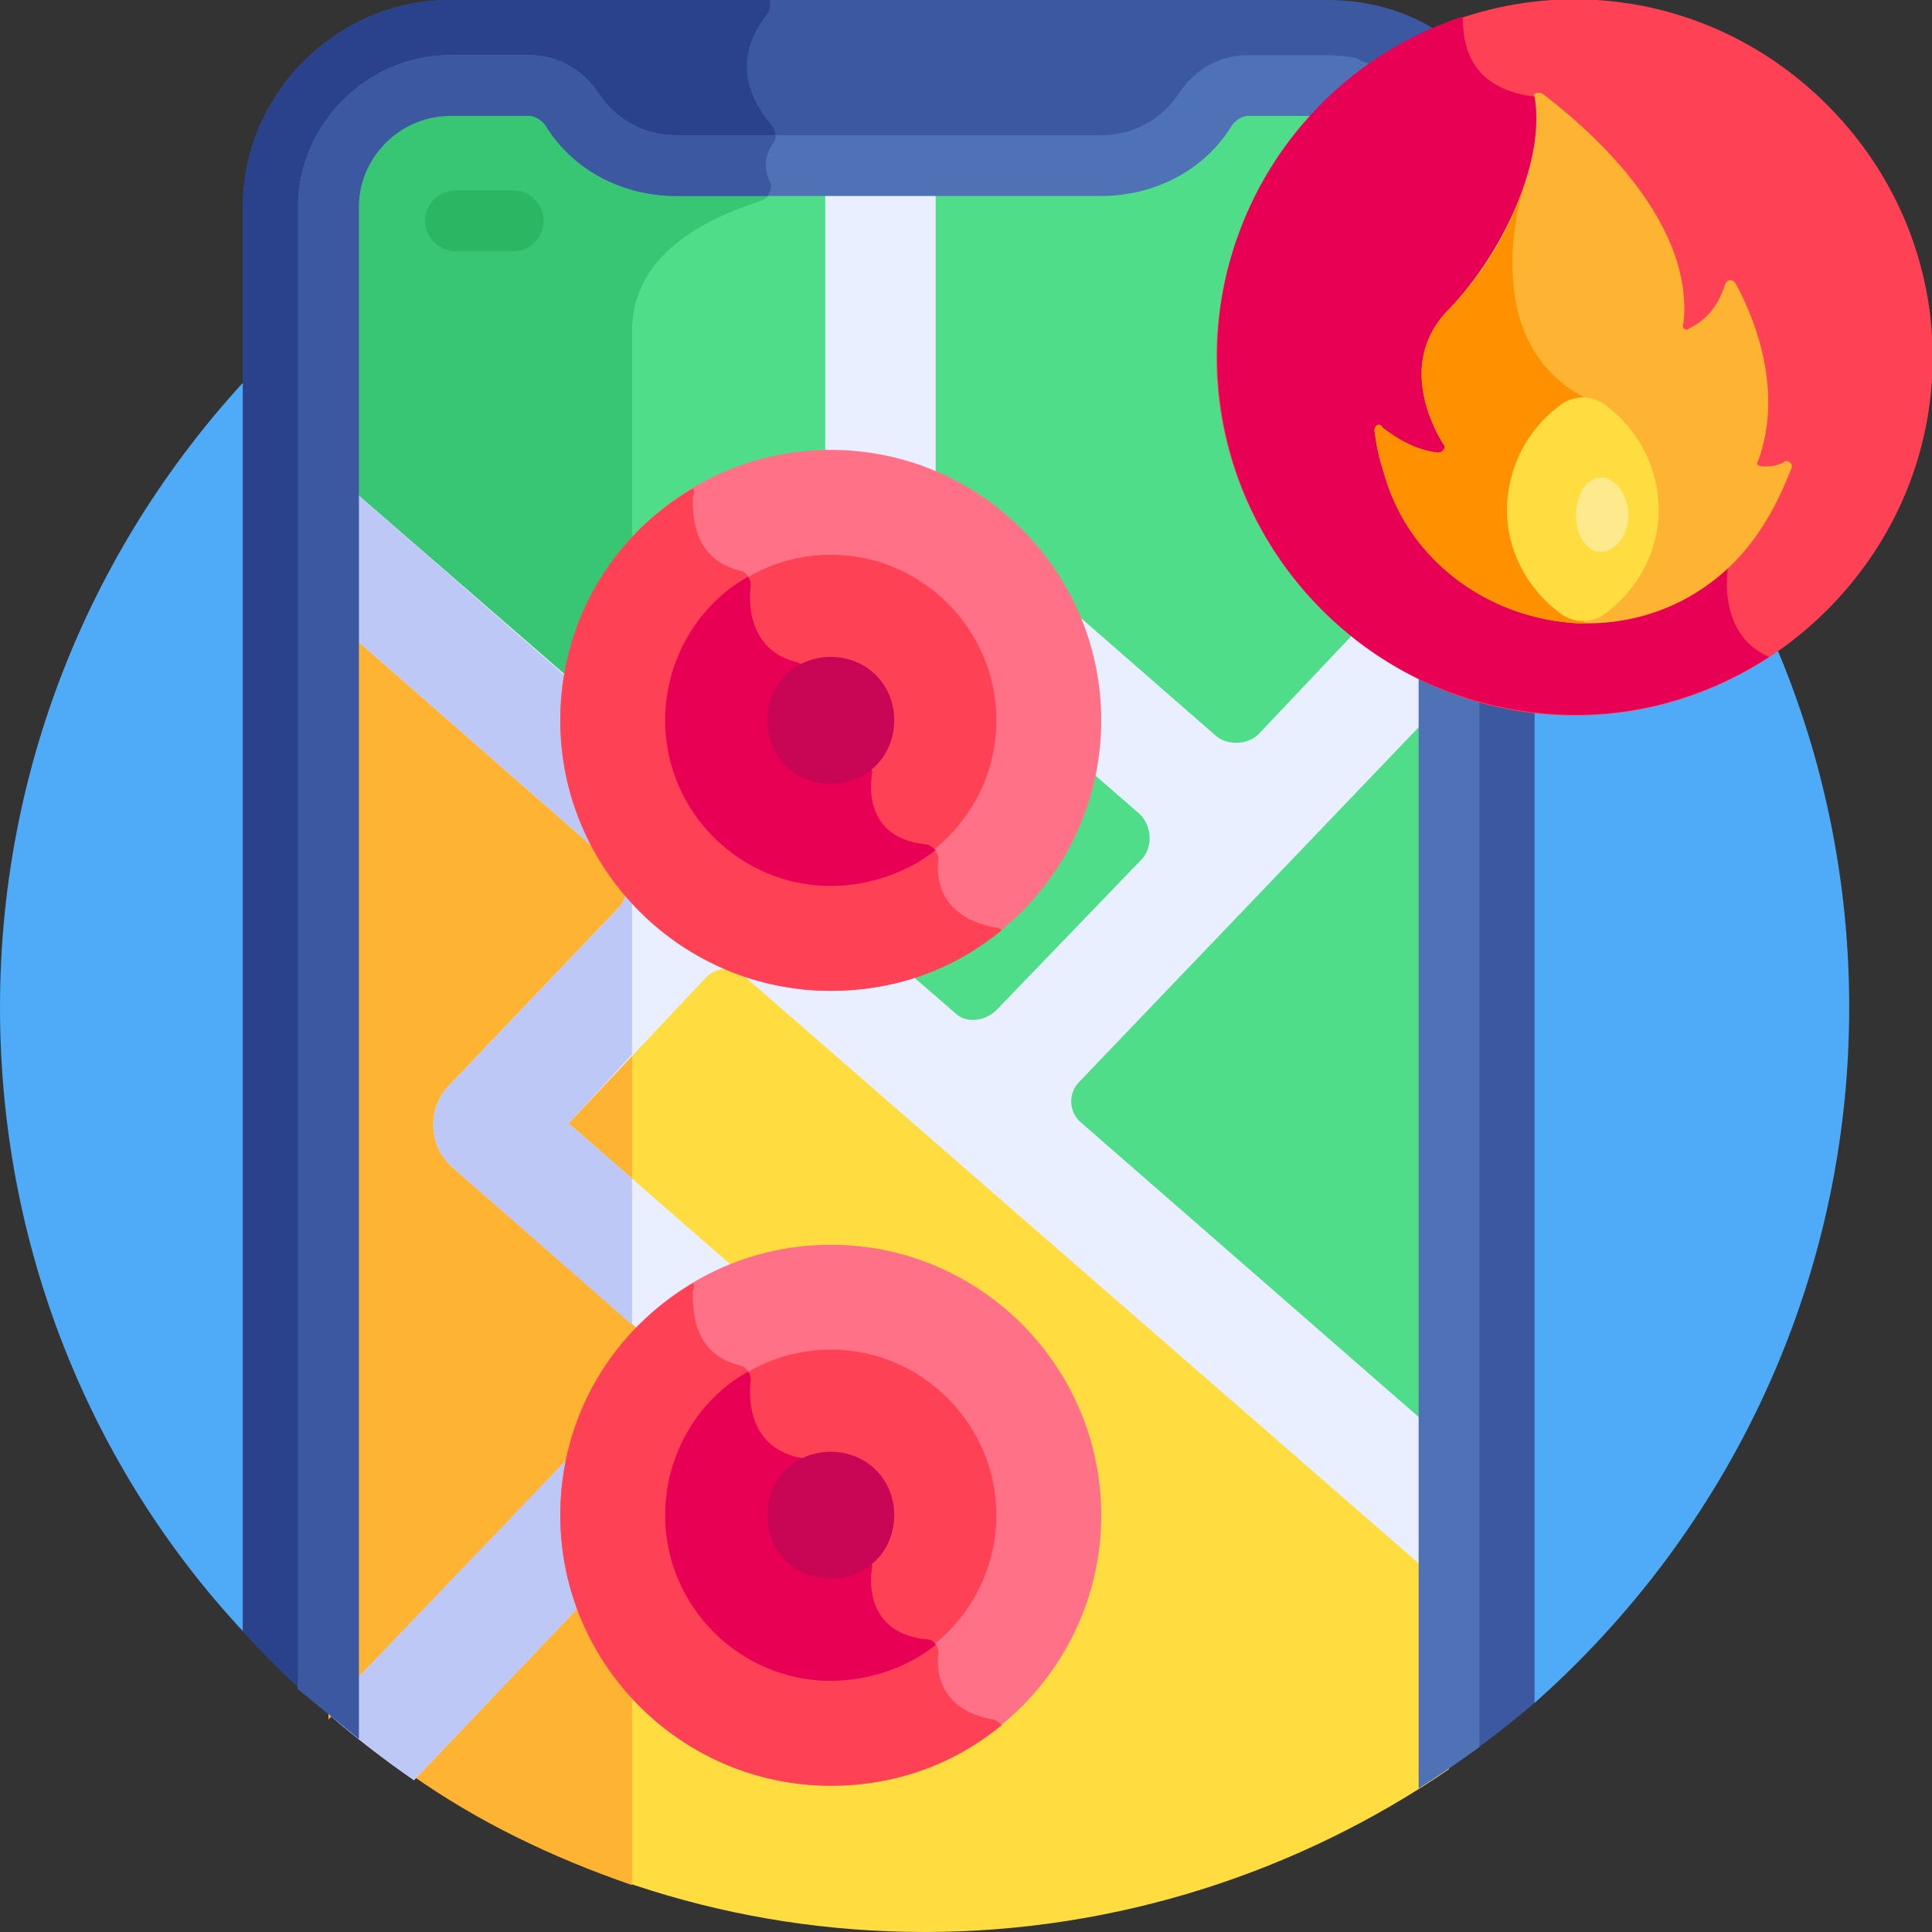
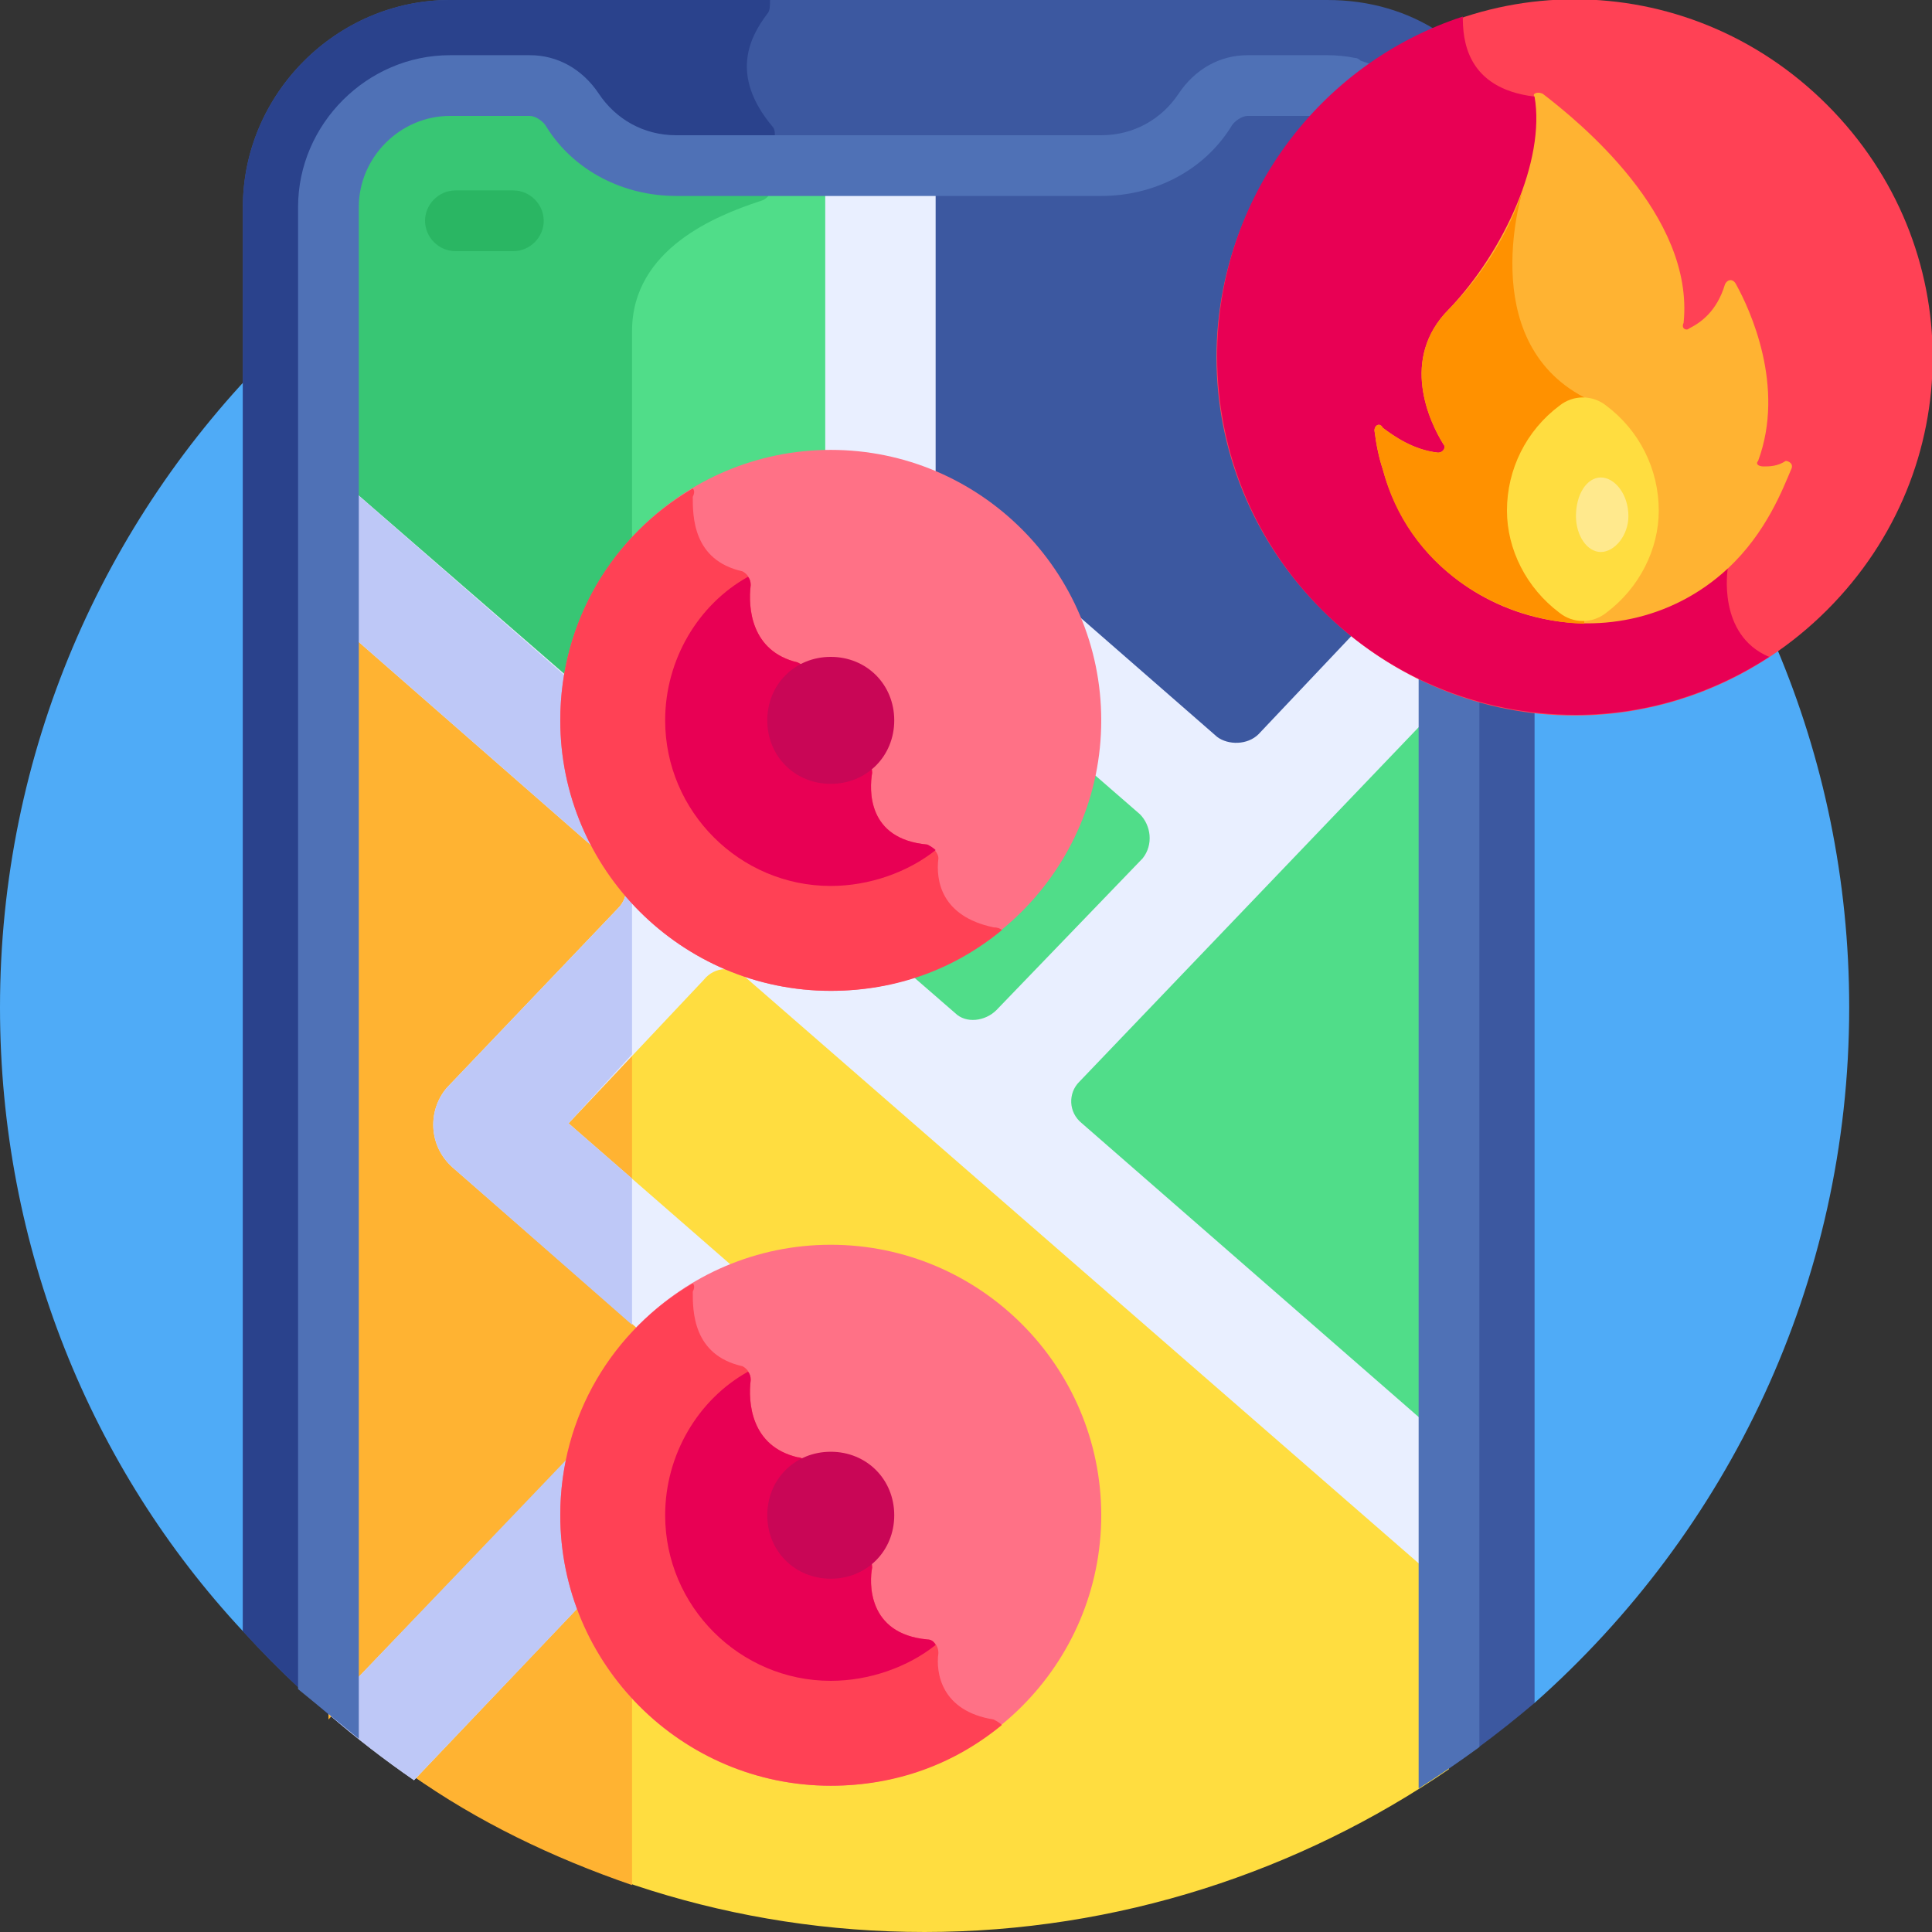
<svg xmlns="http://www.w3.org/2000/svg" version="1.2" viewBox="0 0 70 70" width="70" height="70">
  <rect x="0" y="0" width="70" height="70" fill="#333333" stroke="none" />
  <style>.a{fill:#4fabf7}.b{fill:#3c58a0}.c{fill:#2a428c}.d{fill:#50dd89}.e{fill:#ffdd40}.f{fill:#ffb332}.g{fill:#38c674}.h{fill:#2ab663}.i{fill:#e9efff}.j{fill:#bec8f7}.k{fill:#ff7186}.l{fill:#ff4155}.m{fill:#4f71b6}.n{fill:#e80054}.o{fill:#c90656}.p{fill:#ff9100}.q{fill:#ffe98d}</style>
  <path class="a" d="m8.8 59.1l46.8 2.6c7-6.2 11.4-15.2 11.4-25.2 0-18.5-15-33.5-33.5-33.5-18.5 0-33.5 15-33.5 33.5 0 8.7 3.3 16.7 8.8 22.6z" />
  <path class="b" d="m44.3 12.9c0-5.2 3.3-9.8 7.9-11.7-1.2-0.8-2.6-1.2-4.1-1.2-3.6 0-27.8 0-31.8 0-4.1 0-7.5 3.4-7.5 7.5v51.6q2 2.2 4.2 3.9l38.4 1.8q2.2-1.4 4.2-3.1v-36.1c-6.3-0.7-11.3-6.1-11.3-12.7z" />
  <path class="c" d="m22.9 12c0-3 3.1-4.2 4.6-4.7 0.4-0.1 0.5-0.4 0.4-0.7-0.3-0.6-0.1-1.1 0.1-1.4 0.1-0.2 0.1-0.5 0-0.6-1.6-1.9-0.8-3.3-0.2-4.1 0.1-0.1 0.1-0.3 0.1-0.5-5.3 0-10 0-11.6 0-4.1 0-7.5 3.4-7.5 7.5v51.6q2 2.2 4.2 3.9l9.9 0.5c0-17.1 0-48.8 0-51.5z" />
-   <path class="d" d="m44.3 12.9c0-3.9 1.8-7.4 4.6-9.7q-0.4-0.1-0.8-0.1h-2.9c-0.6 0-1.2 0.3-1.5 0.9-0.8 1.2-2.2 2-3.8 2h-6.2v11.9l10.3 8.9c0.5 0.5 1.3 0.5 1.8-0.1l3.5-3.7c-3-2.3-5-6-5-10.1z" />
  <path class="d" d="m39.1 40.9l13.4 11.7v-27.8l-13.5 14.2c-0.5 0.6-0.5 1.4 0.1 1.9z" />
  <path class="e" d="m25.3 35.3l-5.1 5.4 8 6.9c0.8 0.7 0.8 1.8 0.1 2.6l-13.4 14.1c5.3 3.6 11.7 5.7 18.6 5.7 7 0 13.6-2.2 19-5.9v-6.8l-25.4-22.1c-0.5-0.4-1.3-0.4-1.8 0.1z" />
  <path class="f" d="m22.9 37.9l-2.7 2.8 2.7 2.3q0-2.6 0-5.1z" />
  <path class="f" d="m22.9 68.3c0-3.3 0-7.6 0-12.4l-8 8.4c2.4 1.7 5.1 3 8 4z" />
  <path class="f" d="m22.6 33.1c0.5-0.6 0.5-1.4-0.1-1.9l-10.6-9.2v40.3l12.6-13.2-8-7c-0.8-0.7-0.8-1.8-0.1-2.5z" />
  <path class="d" d="m34.4 36.9c0.5 0.4 1.3 0.4 1.8-0.1l5.3-5.6c0.5-0.5 0.5-1.4-0.1-1.9l-10.7-9.3c-0.3-0.3-0.6-0.8-0.6-1.3v-12.7h-5.6c-1.6 0-3-0.8-3.8-2-0.3-0.6-0.9-0.9-1.5-0.9h-2.9c-2.4 0-4.4 2-4.4 4.4v9.8z" />
  <path class="g" d="m22.9 12c0-3 3.1-4.2 4.6-4.7 0.4-0.1 0.5-0.4 0.4-0.7q-0.2-0.3-0.2-0.6h-3.2c-1.6 0-3-0.8-3.8-2-0.3-0.6-0.9-0.9-1.5-0.9h-2.9c-2.4 0-4.4 2-4.4 4.4v9.8l11 9.5c0-7.8 0-13.7 0-14.8z" />
  <path class="h" d="m18.6 9.1h-2.1c-0.6 0-1.1-0.5-1.1-1.1 0-0.6 0.5-1.1 1.1-1.1h2.1c0.6 0 1.1 0.5 1.1 1.1 0 0.6-0.5 1.1-1.1 1.1z" />
  <path class="i" d="m45.6 26.6c-0.4 0.4-1.1 0.4-1.5 0.1l-10.2-8.9v-11.8h-4v12.7c0 0.6 0.3 1.1 0.7 1.5l10.7 9.3c0.4 0.4 0.5 1.1 0.1 1.6l-5.3 5.5c-0.4 0.4-1.1 0.5-1.5 0.1l-22.7-19.7v5.3l10.4 9.1c0.5 0.4 0.5 1.1 0.1 1.5l-6.2 6.5c-0.7 0.8-0.7 2.1 0.2 2.9l7.8 6.8-12.3 12.8v0.2q1.5 1.3 3.1 2.4l13.5-14.2c0.8-0.8 0.7-2.1-0.1-2.8l-7.8-6.8 4.9-5.2c0.4-0.5 1.1-0.5 1.5-0.1l25.5 22.2v-5.3l-13.3-11.6c-0.5-0.4-0.5-1.1-0.1-1.5l13.4-14v-0.4q-1.9-0.7-3.4-1.9z" />
  <path class="j" d="m11.9 22.3l10.4 9.1c0.5 0.4 0.5 1.1 0.1 1.5l-6.2 6.5c-0.7 0.8-0.7 2.1 0.2 2.9l6.5 5.7q0-2.6 0-5.3l-2.3-2 2.3-2.5c0-4.1 0-8.1 0-11.6l-11-9.6c0 0 0 5.3 0 5.3z" />
  <path class="j" d="m22.9 50.4l-11 11.5v0.2q1.5 1.3 3.1 2.4l7.9-8.3q0-2.8 0-5.8z" />
  <path fill-rule="evenodd" class="k" d="m30.1 35.9c-5.4 0-9.8-4.4-9.8-9.8 0-5.4 4.4-9.8 9.8-9.8 5.4 0 9.8 4.4 9.8 9.8 0 5.4-4.4 9.8-9.8 9.8z" />
  <path class="l" d="m36.3 33.7q-0.1-0.1-0.3-0.1c-1.9-0.4-2.1-1.7-2-2.5 0-0.2-0.2-0.4-0.4-0.5-2.2-0.2-2.1-2-2-2.6q0-0.2-0.1-0.3l-2.3-3.5q-0.1-0.1-0.3-0.2c-1.7-0.4-1.8-2-1.7-2.8 0-0.2-0.1-0.4-0.3-0.5-1.8-0.4-1.8-2-1.8-2.7q0.1-0.2 0-0.3c-2.9 1.7-4.8 4.8-4.8 8.4 0 5.4 4.4 9.8 9.8 9.8 2.4 0 4.5-0.8 6.2-2.2z" />
  <path class="m" d="m13 63v-55.5c0-1.8 1.5-3.3 3.3-3.3h2.9c0.2 0 0.5 0.2 0.6 0.4 1 1.6 2.8 2.5 4.7 2.5h15.4c1.9 0 3.7-0.9 4.7-2.5 0.1-0.2 0.4-0.4 0.6-0.4h2.9q0.2 0 0.5 0.1l0.8 0.3c0.5 0.2 1.2-0.1 1.4-0.6 0.2-0.6 0-1.2-0.6-1.5l-0.9-0.3q-0.1-0.1-0.2-0.1-0.5-0.1-1-0.1h-2.9c-1 0-1.9 0.5-2.5 1.4-0.6 0.9-1.6 1.5-2.8 1.5h-15.4c-1.2 0-2.2-0.6-2.8-1.5-0.6-0.9-1.5-1.4-2.5-1.4h-2.9c-3 0-5.5 2.5-5.5 5.5v53.7q1.1 0.9 2.2 1.8z" />
-   <path class="b" d="m28.1 4.9h-3.6c-1.2 0-2.2-0.6-2.8-1.5-0.6-0.9-1.5-1.4-2.5-1.4h-2.9c-3 0-5.5 2.5-5.5 5.5v53.7q1.1 0.9 2.2 1.8v-55.5c0-1.8 1.5-3.3 3.3-3.3h2.9c0.2 0 0.5 0.2 0.6 0.4 1 1.6 2.8 2.5 4.7 2.5h3.3c0.1-0.1 0.2-0.4 0.1-0.5-0.3-0.6-0.1-1.1 0.1-1.4q0.1-0.1 0.1-0.3z" />
  <path class="m" d="m53.6 23.3c0-0.6-0.5-1.1-1.1-1.1-0.6 0-1.1 0.5-1.1 1.1v41.5q1.1-0.7 2.2-1.5z" />
  <path fill-rule="evenodd" class="l" d="m66.2 22.1c-5.1 5.1-13.2 5.1-18.3 0-5.1-5.1-5.1-13.2 0-18.3 5.1-5.1 13.2-5.1 18.3 0 5.1 5.1 5.1 13.2 0 18.3z" />
  <path class="n" d="m62.6 20.6l-7-17.1c-2.5-0.3-2.6-2.1-2.6-2.9-5.2 1.7-8.9 6.6-8.9 12.3 0 7.2 5.8 13 13 13 2.6 0 5-0.8 7-2.1-1.9-0.8-1.5-3.2-1.5-3.2z" />
  <path class="f" d="m64.7 16.7c-0.3 0.2-0.6 0.2-0.8 0.2-0.2 0-0.3-0.1-0.2-0.2 1-2.7-0.3-5.5-0.8-6.4-0.1-0.2-0.3-0.2-0.4 0-0.3 1-0.9 1.4-1.3 1.6-0.1 0.1-0.3 0-0.2-0.2 0.4-3.9-3.8-7.3-5.1-8.3-0.2-0.1-0.4 0-0.3 0.1 0.4 2.3-1.1 5.6-3.1 7.7-1.8 1.8-0.7 4.1-0.2 4.9 0.1 0.1 0 0.3-0.2 0.3-0.9-0.1-1.6-0.6-2-0.9-0.1-0.2-0.3-0.1-0.3 0.1q0.1 0.8 0.3 1.4c1.5 5.5 8.4 7.4 12.5 3.6 1.4-1.3 2-2.9 2.3-3.6 0.1-0.2-0.1-0.3-0.2-0.3z" />
-   <path fill-rule="evenodd" class="l" d="m30.1 32.1c-3.3 0-6-2.7-6-6 0-3.3 2.7-6 6-6 3.3 0 6 2.7 6 6 0 3.3-2.7 6-6 6z" />
  <path class="n" d="m33.9 30.8q-0.1-0.1-0.3-0.2c-2.2-0.2-2.1-2-2-2.6q0-0.2-0.1-0.3l-2.3-3.5q-0.1-0.1-0.3-0.2c-1.7-0.4-1.8-2-1.7-2.8q0-0.2-0.1-0.3c-1.8 1-3 3-3 5.2 0 3.3 2.7 6 6 6 1.4 0 2.8-0.5 3.8-1.3z" />
  <path fill-rule="evenodd" class="o" d="m30.1 28.4c-1.3 0-2.3-1-2.3-2.3 0-1.3 1-2.3 2.3-2.3 1.3 0 2.3 1 2.3 2.3 0 1.3-1 2.3-2.3 2.3z" />
  <path class="p" d="m55.2 6.8c-0.5 1.6-1.5 3.2-2.7 4.4-1.8 1.8-0.7 4.1-0.2 4.9 0.1 0.1 0 0.3-0.2 0.3-0.9-0.1-1.6-0.6-2-0.9-0.1-0.2-0.3-0.1-0.3 0.1q0.1 0.8 0.3 1.4c0.9 3.5 4.1 5.5 7.3 5.6v-8.2c-4-2.1-2.2-7.6-2.2-7.6z" />
  <path class="e" d="m58.2 14.7c-0.5-0.4-1.2-0.4-1.7 0-1.2 0.9-1.9 2.3-1.9 3.8 0 1.4 0.7 2.8 1.9 3.7 0.5 0.4 1.2 0.4 1.7 0 1.2-0.9 1.9-2.3 1.9-3.7 0-1.5-0.7-2.9-1.9-3.8z" />
  <path fill-rule="evenodd" class="q" d="m58 20c-0.5 0-0.9-0.6-0.9-1.3 0-0.8 0.4-1.4 0.9-1.4 0.5 0 1 0.6 1 1.4 0 0.7-0.5 1.3-1 1.3z" />
  <path fill-rule="evenodd" class="k" d="m30.1 64.7c-5.4 0-9.8-4.4-9.8-9.8 0-5.4 4.4-9.8 9.8-9.8 5.4 0 9.8 4.4 9.8 9.8 0 5.4-4.4 9.8-9.8 9.8z" />
  <path class="l" d="m36.3 62.5q-0.1-0.1-0.3-0.2c-1.9-0.3-2.1-1.7-2-2.4 0-0.3-0.2-0.5-0.4-0.5-2.2-0.2-2.1-2.1-2-2.6q0-0.2-0.1-0.4l-2.3-3.4q-0.1-0.2-0.3-0.2c-1.7-0.4-1.8-2-1.7-2.8 0-0.2-0.1-0.4-0.3-0.5-1.8-0.4-1.8-2-1.8-2.7q0.1-0.2 0-0.3c-2.9 1.7-4.8 4.8-4.8 8.4 0 5.4 4.4 9.8 9.8 9.8 2.4 0 4.5-0.8 6.2-2.2z" />
-   <path fill-rule="evenodd" class="l" d="m30.1 60.9c-3.3 0-6-2.7-6-6 0-3.3 2.7-6 6-6 3.3 0 6 2.7 6 6 0 3.3-2.7 6-6 6z" />
  <path class="n" d="m33.9 59.6q-0.1-0.2-0.3-0.2c-2.2-0.2-2.1-2.1-2-2.6q0-0.2-0.1-0.4l-2.3-3.4q-0.1-0.2-0.3-0.2c-1.7-0.4-1.8-2-1.7-2.8q0-0.2-0.1-0.3c-1.8 1-3 3-3 5.2 0 3.3 2.7 6 6 6 1.4 0 2.8-0.5 3.8-1.3z" />
  <path fill-rule="evenodd" class="o" d="m30.1 57.2c-1.3 0-2.3-1-2.3-2.3 0-1.3 1-2.3 2.3-2.3 1.3 0 2.3 1 2.3 2.3 0 1.3-1 2.3-2.3 2.3z" />
</svg>